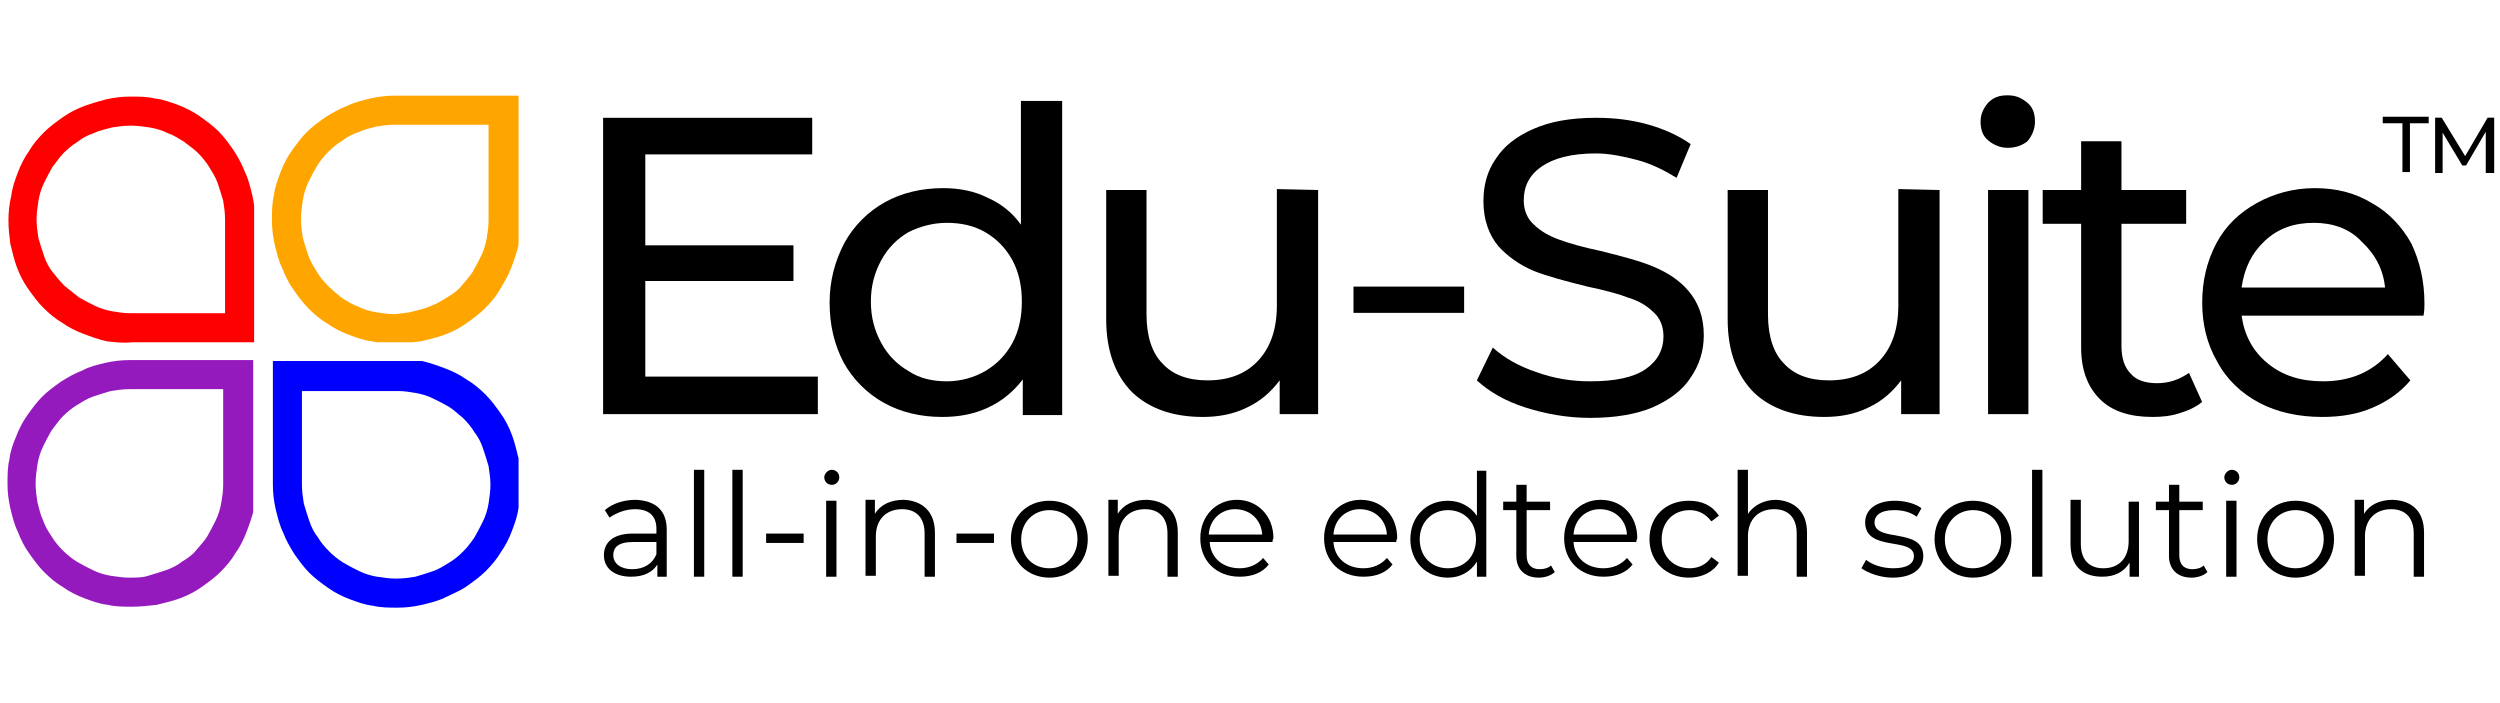
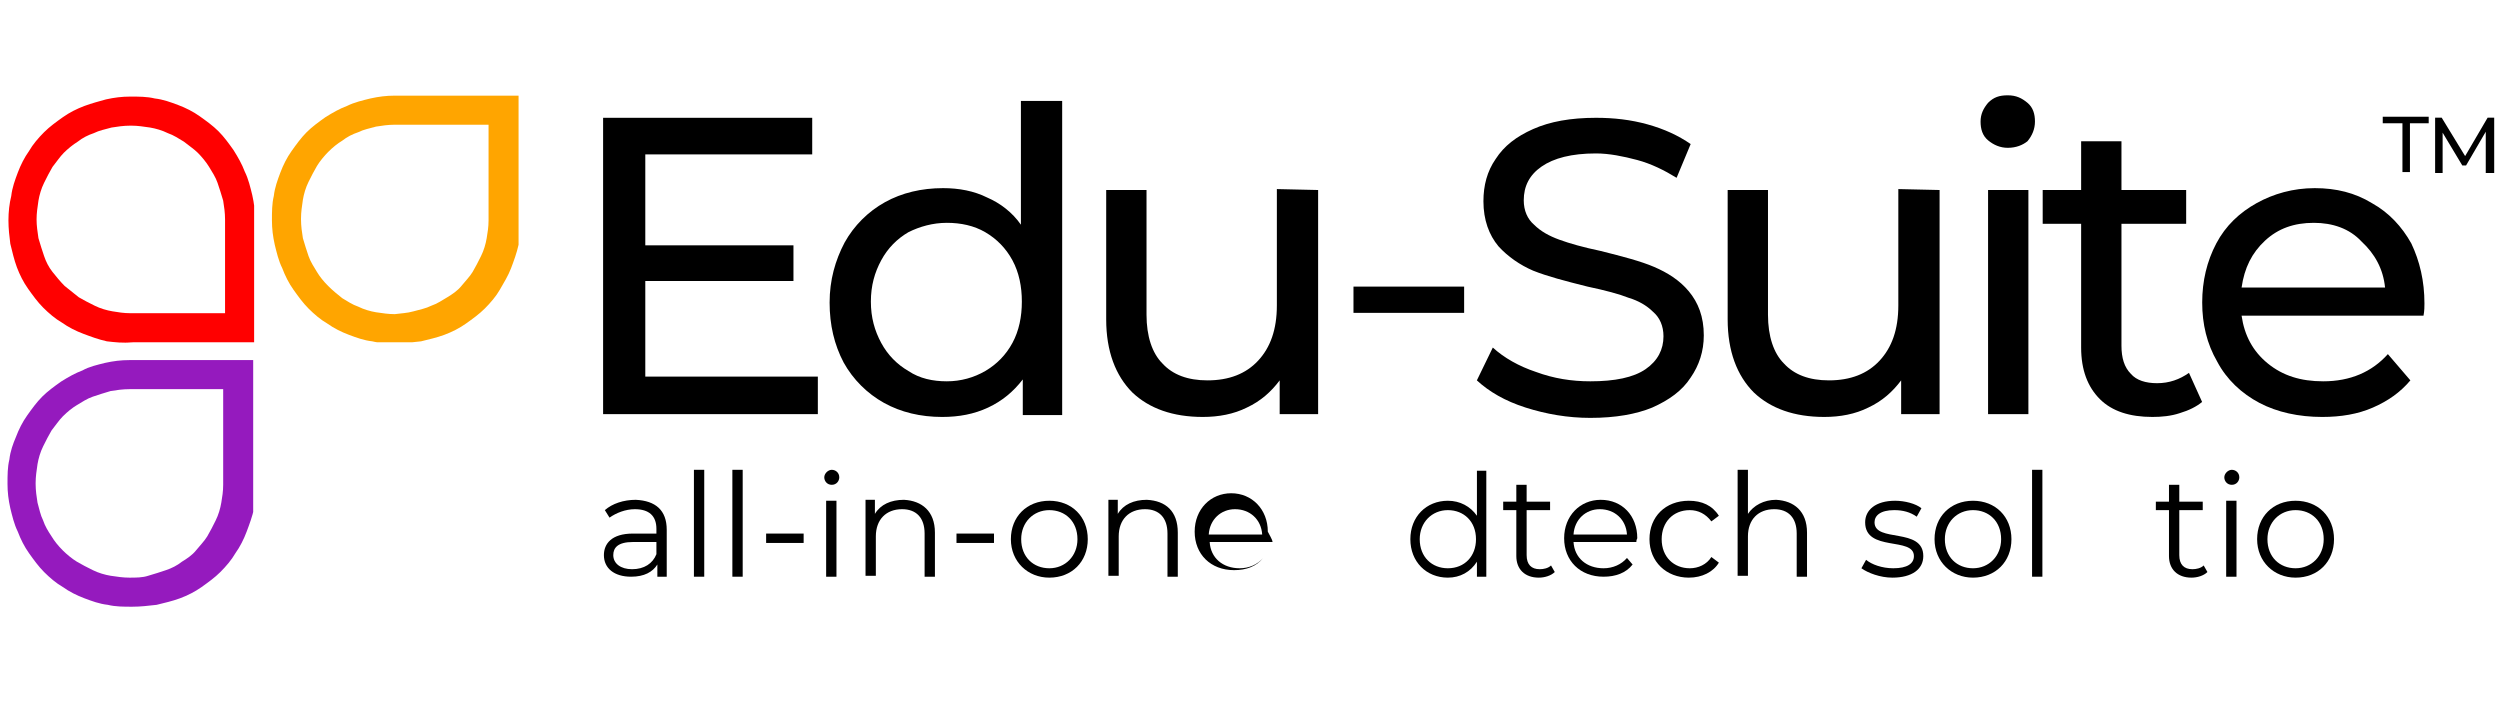
<svg xmlns="http://www.w3.org/2000/svg" xmlns:xlink="http://www.w3.org/1999/xlink" version="1.1" id="Layer_1" x="0px" y="0px" viewBox="0 0 266.6 75" style="enable-background:new 0 0 266.6 75;" xml:space="preserve">
  <style type="text/css"> .st0{clip-path:url(#SVGID_00000027582679567231875870000004992457856319829138_);} .st1{fill:#FF0000;} .st2{clip-path:url(#SVGID_00000039133338415865137290000017756220651127863447_);} .st3{fill:#951ABE;} .st4{clip-path:url(#SVGID_00000061449285806992562150000013468627405710298532_);} .st5{fill:#FFA500;} .st6{clip-path:url(#SVGID_00000119086306463119219610000000155531097549380788_);} .st7{fill:#0000FF;} </style>
  <g>
    <g>
      <g>
        <g>
          <defs>
            <rect id="SVGID_1_" x="0.8" y="10.3" width="26.3" height="26.3" />
          </defs>
          <clipPath id="SVGID_00000094585629382728501290000009127503611966680219_">
            <use xlink:href="#SVGID_1_" style="overflow:visible;" />
          </clipPath>
          <g style="clip-path:url(#SVGID_00000094585629382728501290000009127503611966680219_);">
            <path class="st1" d="M14.1,36.5h13.1V23.4c0-0.9-0.1-1.7-0.3-2.6c-0.2-0.8-0.4-1.7-0.8-2.5c-0.3-0.8-0.7-1.5-1.2-2.3 c-0.5-0.7-1-1.4-1.6-2s-1.3-1.1-2-1.6s-1.5-0.9-2.3-1.2s-1.6-0.6-2.5-0.7c-0.8-0.2-1.7-0.2-2.6-0.2c-0.9,0-1.7,0.1-2.6,0.3 C10.6,10.8,9.8,11,9,11.3S7.4,12,6.7,12.5s-1.4,1-2,1.6s-1.2,1.3-1.6,2c-0.5,0.7-0.9,1.5-1.2,2.3S1.3,20,1.2,20.9 c-0.2,0.8-0.3,1.7-0.3,2.6S1,25.2,1.1,26c0.2,0.8,0.4,1.7,0.7,2.5s0.7,1.6,1.2,2.3c0.5,0.7,1,1.4,1.6,2s1.3,1.2,2,1.6 c0.7,0.5,1.5,0.9,2.3,1.2c0.8,0.3,1.6,0.6,2.5,0.8C12.3,36.5,13.1,36.6,14.1,36.5C14,36.6,14.1,36.6,14.1,36.5z M3.9,23.4 c0-0.7,0.1-1.3,0.2-2c0.1-0.6,0.3-1.3,0.6-1.9c0.3-0.6,0.6-1.2,0.9-1.7c0.4-0.5,0.8-1.1,1.2-1.5c0.4-0.4,1-0.9,1.5-1.2 c0.5-0.4,1.1-0.7,1.7-0.9c0.6-0.3,1.2-0.4,1.9-0.6c0.6-0.1,1.3-0.2,2-0.2H14c0.7,0,1.3,0.1,2,0.2c0.6,0.1,1.3,0.3,1.9,0.6 c0.6,0.2,1.2,0.6,1.7,0.9c0.5,0.4,1.1,0.8,1.5,1.2c0.4,0.4,0.9,1,1.2,1.5s0.7,1.1,0.9,1.7c0.2,0.6,0.4,1.2,0.6,1.9 c0.1,0.6,0.2,1.3,0.2,2v10H13.9c-0.7,0-1.3-0.1-1.9-0.2c-0.6-0.1-1.3-0.3-1.9-0.6c-0.6-0.3-1.2-0.6-1.7-0.9 c-0.5-0.4-1-0.8-1.5-1.2C6.4,30,6,29.5,5.6,29s-0.7-1.1-0.9-1.7c-0.2-0.6-0.4-1.2-0.6-1.9C4,24.7,3.9,24.1,3.9,23.4z" />
          </g>
        </g>
      </g>
      <g>
        <g>
          <defs>
            <rect id="SVGID_00000173882537500725296200000004494461853974496134_" x="0.7" y="38.4" width="26.3" height="26.3" />
          </defs>
          <clipPath id="SVGID_00000002348886087955709830000006622582613673396400_">
            <use xlink:href="#SVGID_00000173882537500725296200000004494461853974496134_" style="overflow:visible;" />
          </clipPath>
          <g style="clip-path:url(#SVGID_00000002348886087955709830000006622582613673396400_);">
            <path class="st3" d="M27,38.4H13.8c-0.9,0-1.7,0.1-2.6,0.3c-0.8,0.2-1.7,0.4-2.4,0.8c-0.8,0.3-1.5,0.7-2.3,1.2 c-0.7,0.5-1.4,1-2,1.6s-1.1,1.3-1.6,2S2,45.8,1.7,46.6C1.4,47.3,1.1,48.1,1,49c-0.2,0.8-0.2,1.7-0.2,2.6c0,0.9,0.1,1.7,0.3,2.6 c0.2,0.8,0.4,1.7,0.8,2.5c0.3,0.8,0.7,1.6,1.2,2.3s1,1.4,1.6,2s1.3,1.2,2,1.6c0.7,0.5,1.5,0.9,2.3,1.2c0.8,0.3,1.6,0.6,2.5,0.7 c0.8,0.2,1.7,0.2,2.6,0.2c0.9,0,1.7-0.1,2.6-0.2c0.8-0.2,1.7-0.4,2.5-0.7s1.6-0.7,2.3-1.2c0.7-0.5,1.4-1,2-1.6s1.2-1.3,1.6-2 c0.5-0.7,0.9-1.5,1.2-2.3c0.3-0.8,0.6-1.6,0.8-2.5c0.2-0.8,0.3-1.7,0.3-2.6V38.4H27z M13.8,61.6c-0.7,0-1.3-0.1-2-0.2 c-0.6-0.1-1.3-0.3-1.9-0.6s-1.2-0.6-1.7-0.9s-1.1-0.8-1.5-1.2c-0.5-0.5-0.9-1-1.2-1.5c-0.4-0.6-0.7-1.1-0.9-1.7 c-0.3-0.6-0.4-1.2-0.6-1.9c-0.1-0.6-0.2-1.3-0.2-2v-0.1c0-0.7,0.1-1.3,0.2-2c0.1-0.6,0.3-1.3,0.6-1.9s0.6-1.2,0.9-1.7 c0.4-0.5,0.8-1.1,1.2-1.5c0.5-0.5,1-0.9,1.5-1.2s1.1-0.7,1.7-0.9s1.2-0.4,1.9-0.6c0.6-0.1,1.3-0.2,2-0.2h10v10.2 c0,0.7-0.1,1.3-0.2,1.9c-0.1,0.6-0.3,1.3-0.6,1.9c-0.3,0.6-0.6,1.2-0.9,1.7s-0.8,1-1.2,1.5s-1,0.9-1.5,1.2 c-0.5,0.4-1.1,0.7-1.7,0.9s-1.2,0.4-1.9,0.6C15.2,61.6,14.5,61.6,13.8,61.6z" />
          </g>
        </g>
      </g>
      <g>
        <g>
          <defs>
            <rect id="SVGID_00000003791465670004273850000013411914854092632741_" x="29" y="10.2" width="26.3" height="26.3" />
          </defs>
          <clipPath id="SVGID_00000019648940425620131760000006147656842738288813_">
            <use xlink:href="#SVGID_00000003791465670004273850000013411914854092632741_" style="overflow:visible;" />
          </clipPath>
          <g style="clip-path:url(#SVGID_00000019648940425620131760000006147656842738288813_);">
            <path class="st5" d="M55.3,10.2H42.1c-0.9,0-1.7,0.1-2.6,0.3c-0.8,0.2-1.7,0.4-2.5,0.8c-0.8,0.3-1.5,0.7-2.3,1.2 c-0.7,0.5-1.4,1-2,1.6s-1.1,1.3-1.6,2c-0.5,0.7-0.9,1.5-1.2,2.3c-0.3,0.8-0.6,1.6-0.7,2.5C29,21.7,29,22.6,29,23.5 s0.1,1.7,0.3,2.6c0.2,0.8,0.4,1.7,0.8,2.5c0.3,0.8,0.7,1.6,1.2,2.3c0.5,0.7,1,1.4,1.6,2c0.6,0.6,1.3,1.2,2,1.6 c0.7,0.5,1.5,0.9,2.3,1.2s1.6,0.6,2.5,0.7c0.8,0.2,1.7,0.2,2.6,0.2c0.9,0,1.7-0.1,2.6-0.2c0.8-0.2,1.7-0.4,2.5-0.7 s1.6-0.7,2.3-1.2s1.4-1,2-1.6s1.2-1.3,1.6-2s0.9-1.5,1.2-2.3s0.6-1.6,0.8-2.5c0.2-0.8,0.3-1.7,0.3-2.6V10.2H55.3z M42.1,33.5 c-0.7,0-1.3-0.1-2-0.2c-0.6-0.1-1.3-0.3-1.9-0.6c-0.6-0.2-1.2-0.6-1.7-0.9c-0.5-0.4-1-0.8-1.5-1.3s-0.9-1-1.2-1.5 s-0.7-1.1-0.9-1.7s-0.4-1.2-0.6-1.9c-0.1-0.6-0.2-1.3-0.2-2v-0.1c0-0.7,0.1-1.3,0.2-2c0.1-0.6,0.3-1.3,0.6-1.9s0.6-1.2,0.9-1.7 s0.8-1.1,1.2-1.5c0.5-0.5,1-0.9,1.5-1.2c0.5-0.4,1.1-0.7,1.7-0.9c0.6-0.3,1.2-0.4,1.9-0.6c0.6-0.1,1.3-0.2,2-0.2h10v10.2 c0,0.7-0.1,1.3-0.2,1.9c-0.1,0.6-0.3,1.3-0.6,1.9s-0.6,1.2-0.9,1.7s-0.8,1-1.2,1.5s-1,0.9-1.5,1.2c-0.5,0.3-1.1,0.7-1.7,0.9 c-0.6,0.3-1.2,0.4-1.9,0.6C43.4,33.4,42.8,33.4,42.1,33.5z" />
          </g>
        </g>
      </g>
      <g>
        <g>
          <defs>
            <rect id="SVGID_00000142875695970892847690000007789516054260469637_" x="29" y="38.5" width="26.3" height="26.3" />
          </defs>
          <clipPath id="SVGID_00000101806138893853528410000016294256580805430205_">
            <use xlink:href="#SVGID_00000142875695970892847690000007789516054260469637_" style="overflow:visible;" />
          </clipPath>
          <g style="clip-path:url(#SVGID_00000101806138893853528410000016294256580805430205_);">
-             <path class="st7" d="M29.1,38.5v13.2c0,0.9,0.1,1.7,0.3,2.6c0.2,0.8,0.4,1.7,0.8,2.5c0.3,0.8,0.7,1.5,1.2,2.3 c0.5,0.7,1,1.4,1.6,2s1.3,1.1,2,1.6s1.5,0.9,2.3,1.2s1.6,0.6,2.5,0.7c0.8,0.2,1.7,0.2,2.6,0.2c0.9,0,1.7-0.1,2.6-0.3 c0.8-0.2,1.7-0.4,2.5-0.8s1.6-0.7,2.3-1.2s1.4-1,2-1.6s1.2-1.3,1.6-2c0.5-0.7,0.9-1.5,1.2-2.3s0.6-1.6,0.7-2.5 c0.2-0.8,0.3-1.7,0.3-2.6c0-0.9-0.1-1.7-0.3-2.6c-0.2-0.8-0.4-1.7-0.7-2.5s-0.7-1.6-1.2-2.3s-1-1.4-1.6-2s-1.3-1.2-2-1.6 c-0.7-0.5-1.5-0.9-2.3-1.2s-1.6-0.6-2.5-0.8c-0.8-0.2-1.7-0.3-2.6-0.3H29.1V38.5z M52.3,51.7c0,0.7-0.1,1.3-0.2,2 c-0.1,0.6-0.3,1.3-0.6,1.9c-0.3,0.6-0.6,1.2-0.9,1.7c-0.4,0.6-0.8,1.1-1.2,1.5c-0.5,0.5-1,0.9-1.5,1.2s-1.1,0.7-1.7,0.9 c-0.6,0.2-1.2,0.4-1.9,0.6c-0.6,0.1-1.3,0.2-2,0.2h-0.1c-0.7,0-1.3-0.1-2-0.2c-0.6-0.1-1.3-0.3-1.9-0.6 c-0.6-0.3-1.2-0.6-1.7-0.9s-1.1-0.8-1.5-1.2c-0.5-0.5-0.9-1-1.2-1.5c-0.4-0.5-0.7-1.1-0.9-1.7c-0.2-0.6-0.4-1.2-0.6-1.9 c-0.1-0.6-0.2-1.3-0.2-2v-10h10.2c0.7,0,1.3,0.1,1.9,0.2s1.3,0.3,1.9,0.6c0.6,0.3,1.2,0.6,1.7,0.9s1,0.8,1.5,1.2 c0.5,0.5,0.9,1,1.2,1.5c0.4,0.5,0.7,1.1,0.9,1.7c0.2,0.6,0.4,1.2,0.6,1.9C52.2,50.4,52.3,51,52.3,51.7z" />
-           </g>
+             </g>
        </g>
      </g>
    </g>
    <g>
      <g>
        <g transform="translate(251.308, 52.363)">
          <g>
            <path d="M-39.3-32.1h4.3v23.9h-4.3V-32.1z M-37.2-36.6c-0.8,0-1.5-0.3-2.1-0.8s-0.8-1.2-0.8-2c0-0.8,0.3-1.4,0.8-2 c0.6-0.6,1.2-0.8,2.1-0.8s1.5,0.3,2.1,0.8s0.8,1.2,0.8,2s-0.3,1.5-0.8,2.1C-35.6-36.9-36.3-36.6-37.2-36.6z" />
          </g>
        </g>
      </g>
      <g>
        <g>
          <g transform="translate(103.015, 52.363)">
            <g>
              <path d="M-15.8-12.1v3.9h-22.9v-31.6h22.3v3.9h-17.8v9.7h15.8v3.8h-15.8v10.2h18.4V-12.1z" />
            </g>
          </g>
        </g>
        <g>
          <g transform="translate(130.07, 52.363)">
            <g>
              <path d="M-16.8-41.6v33.5H-21v-3.8c-1,1.3-2.2,2.3-3.7,3s-3.1,1-4.9,1c-2.3,0-4.4-0.5-6.2-1.5s-3.3-2.5-4.3-4.3 c-1-1.9-1.5-4-1.5-6.4s0.6-4.5,1.6-6.4c1-1.8,2.5-3.3,4.3-4.3s3.9-1.5,6.2-1.5c1.7,0,3.3,0.3,4.7,1c1.4,0.6,2.7,1.6,3.6,2.9 v-13.2H-16.8z M-29.1-11.7c1.5,0,2.9-0.4,4.1-1.1s2.2-1.7,2.9-3c0.7-1.3,1-2.8,1-4.4c0-1.6-0.3-3.1-1-4.4s-1.7-2.3-2.9-3 c-1.2-0.7-2.6-1-4.1-1s-2.9,0.4-4.1,1c-1.2,0.7-2.2,1.7-2.9,3s-1.1,2.7-1.1,4.4c0,1.7,0.4,3.1,1.1,4.4c0.7,1.3,1.7,2.3,2.9,3 C-32-12-30.6-11.7-29.1-11.7z" />
            </g>
          </g>
        </g>
        <g>
          <g transform="translate(157.665, 52.363)">
            <g>
              <path d="M-17.1-32.1v23.9h-4.1v-3.6c-0.9,1.2-2,2.2-3.5,2.9c-1.4,0.7-3,1-4.7,1c-3.2,0-5.7-0.9-7.5-2.6 c-1.8-1.8-2.8-4.4-2.8-7.8v-13.8h4.3v13.3c0,2.3,0.6,4.1,1.7,5.2c1.1,1.2,2.7,1.8,4.8,1.8c2.3,0,4.1-0.7,5.4-2.1s2-3.3,2-5.9 v-12.4L-17.1-32.1L-17.1-32.1z" />
            </g>
          </g>
        </g>
        <g>
          <g transform="translate(185.035, 52.363)">
            <g>
              <path d="M-40.7-21.8h11.8v2.8h-11.8V-21.8z" />
            </g>
          </g>
        </g>
        <g>
          <g transform="translate(199.093, 52.363)">
            <g>
              <path d="M-29.5-7.8c-2.4,0-4.7-0.4-6.9-1.1s-3.9-1.7-5.2-2.9l1.7-3.5c1.2,1.1,2.8,2,4.6,2.6c1.9,0.7,3.8,1,5.8,1 c2.6,0,4.6-0.4,5.9-1.3s1.9-2.1,1.9-3.5c0-1.1-0.4-2-1.1-2.6c-0.7-0.7-1.6-1.2-2.6-1.5c-1-0.4-2.5-0.8-4.4-1.2 c-2.4-0.6-4.3-1.1-5.8-1.7c-1.4-0.6-2.7-1.5-3.7-2.6c-1-1.2-1.6-2.8-1.6-4.8c0-1.7,0.4-3.2,1.3-4.5c0.9-1.4,2.2-2.4,4-3.2 s4-1.2,6.7-1.2c1.9,0,3.7,0.2,5.5,0.7s3.3,1.2,4.6,2.1l-1.5,3.6c-1.3-0.8-2.7-1.5-4.2-1.9c-1.5-0.4-3-0.7-4.4-0.7 c-2.6,0-4.5,0.5-5.8,1.4c-1.3,0.9-1.9,2.1-1.9,3.6c0,1.1,0.4,2,1.1,2.6c0.7,0.7,1.6,1.2,2.7,1.6c1.1,0.4,2.5,0.8,4.4,1.2 c2.4,0.6,4.3,1.1,5.7,1.7c1.4,0.6,2.7,1.4,3.7,2.6c1,1.2,1.6,2.7,1.6,4.7c0,1.7-0.5,3.2-1.4,4.5c-0.9,1.4-2.3,2.4-4.1,3.2 C-24.6-8.2-26.8-7.8-29.5-7.8z" />
            </g>
          </g>
        </g>
        <g>
          <g transform="translate(223.938, 52.363)">
            <g>
              <path d="M-17.1-32.1v23.9h-4.1v-3.6c-0.9,1.2-2,2.2-3.5,2.9c-1.4,0.7-3,1-4.7,1c-3.2,0-5.7-0.9-7.5-2.6 c-1.8-1.8-2.8-4.4-2.8-7.8v-13.8h4.3v13.3c0,2.3,0.6,4.1,1.7,5.2c1.1,1.2,2.7,1.8,4.8,1.8c2.3,0,4.1-0.7,5.4-2.1s2-3.3,2-5.9 v-12.4L-17.1-32.1L-17.1-32.1z" />
            </g>
          </g>
        </g>
        <g>
          <g transform="translate(260.732, 52.363)">
            <g>
              <path d="M-25.9-9.5c-0.6,0.5-1.4,0.9-2.4,1.2c-0.9,0.3-1.9,0.4-2.9,0.4c-2.4,0-4.3-0.6-5.6-1.9s-2-3.1-2-5.5v-13.2h-4.1v-3.6 h4.1v-5.2h4.3v5.2h6.9v3.6h-6.9v13c0,1.3,0.3,2.3,1,3c0.6,0.7,1.6,1,2.8,1c1.3,0,2.4-0.4,3.4-1.1L-25.9-9.5z" />
            </g>
          </g>
        </g>
        <g>
          <g transform="translate(276.243, 52.363)">
            <g>
              <path d="M-17.7-20c0,0.3,0,0.8-0.1,1.3h-19.4c0.3,2.1,1.2,3.8,2.8,5.1s3.5,1.9,5.9,1.9c2.9,0,5.2-1,6.9-2.9l2.4,2.8 c-1.1,1.3-2.4,2.2-4,2.9s-3.4,1-5.4,1c-2.5,0-4.8-0.5-6.7-1.5s-3.5-2.5-4.5-4.4c-1.1-1.9-1.6-4-1.6-6.3s0.5-4.4,1.5-6.3 c1-1.9,2.5-3.3,4.3-4.3s3.9-1.6,6.2-1.6s4.3,0.5,6.1,1.6c1.8,1,3.2,2.5,4.2,4.3C-18.2-24.5-17.7-22.4-17.7-20z M-29.5-28.6 c-2.1,0-3.8,0.6-5.2,1.9s-2.2,2.9-2.5,5h15.3c-0.2-2-1.1-3.6-2.5-4.9C-25.7-28-27.5-28.6-29.5-28.6z" />
            </g>
          </g>
        </g>
        <g>
          <g transform="translate(297.496, 26.447)">
            <g>
              <path d="M-41.4-13.3h-2V-14h4.9v0.7h-2v5.2h-0.8v-5.2H-41.4z" />
            </g>
          </g>
        </g>
        <g>
          <g transform="translate(302.181, 26.447)">
            <g>
              <path d="M-37.1-8.1v-4.3l-2.1,3.6h-0.4l-2.1-3.5V-8h-0.8v-5.9h0.7l2.5,4.1l2.4-4.1h0.7V-8h-0.9V-8.1z" />
            </g>
          </g>
        </g>
      </g>
    </g>
    <g>
      <path d="M71.1,56.5v5h-1v-1.3c-0.5,0.8-1.4,1.3-2.8,1.3c-1.8,0-2.9-0.9-2.9-2.3c0-1.2,0.8-2.3,3.1-2.3H70v-0.5 c0-1.4-0.8-2.1-2.3-2.1c-1,0-2,0.4-2.7,0.9l-0.5-0.8c0.8-0.7,2-1.1,3.3-1.1C69.9,53.4,71.1,54.4,71.1,56.5z M70,59.1v-1.3h-2.5 c-1.6,0-2.1,0.6-2.1,1.4c0,0.9,0.8,1.5,2,1.5C68.7,60.7,69.6,60.1,70,59.1z" />
      <path d="M74,50.1h1.1v11.4H74V50.1z" />
      <path d="M78.1,50.1h1.1v11.4h-1.1V50.1z" />
      <path d="M81.7,56.9h4v1h-4V56.9z" />
      <path d="M87.9,50.9c0-0.4,0.4-0.8,0.8-0.8c0.4,0,0.8,0.3,0.8,0.8c0,0.4-0.3,0.8-0.8,0.8C88.2,51.7,87.9,51.3,87.9,50.9z M88.1,53.4h1.1v8.1h-1.1V53.4z" />
      <path d="M99.7,56.8v4.7h-1.1v-4.6c0-1.7-0.9-2.6-2.4-2.6c-1.7,0-2.8,1.1-2.8,2.9v4.2h-1.1v-8.1h1v1.5c0.6-1,1.7-1.5,3.1-1.5 C98.3,53.4,99.7,54.5,99.7,56.8z" />
      <path d="M102,56.9h4v1h-4V56.9z" />
      <path d="M107.8,57.5c0-2.4,1.7-4.1,4.1-4.1c2.4,0,4.1,1.7,4.1,4.1c0,2.4-1.7,4.1-4.1,4.1C109.6,61.6,107.8,59.9,107.8,57.5z M114.9,57.5c0-1.9-1.3-3.1-3-3.1c-1.7,0-3,1.3-3,3.1c0,1.9,1.3,3.1,3,3.1C113.6,60.6,114.9,59.3,114.9,57.5z" />
      <path d="M125.6,56.8v4.7h-1.1v-4.6c0-1.7-0.9-2.6-2.4-2.6c-1.7,0-2.8,1.1-2.8,2.9v4.2h-1.1v-8.1h1v1.5c0.6-1,1.7-1.5,3.1-1.5 C124.3,53.4,125.6,54.5,125.6,56.8z" />
-       <path d="M135.7,57.8h-6.7c0.1,1.7,1.4,2.8,3.2,2.8c1,0,1.9-0.4,2.5-1.1l0.6,0.7c-0.7,0.9-1.8,1.3-3.1,1.3c-2.5,0-4.2-1.7-4.2-4.1 c0-2.4,1.7-4.1,3.9-4.1s3.9,1.7,3.9,4.1C135.7,57.6,135.7,57.7,135.7,57.8z M128.9,57h5.7c-0.1-1.6-1.3-2.7-2.9-2.7 C130.2,54.3,129,55.4,128.9,57z" />
-       <path d="M148.9,57.8h-6.7c0.1,1.7,1.4,2.8,3.2,2.8c1,0,1.9-0.4,2.5-1.1l0.6,0.7c-0.7,0.9-1.8,1.3-3.1,1.3c-2.5,0-4.2-1.7-4.2-4.1 c0-2.4,1.7-4.1,3.9-4.1c2.3,0,3.9,1.7,3.9,4.1C148.9,57.6,148.9,57.7,148.9,57.8z M142.2,57h5.7c-0.1-1.6-1.3-2.7-2.9-2.7 C143.5,54.3,142.3,55.4,142.2,57z" />
+       <path d="M135.7,57.8h-6.7c0.1,1.7,1.4,2.8,3.2,2.8c1,0,1.9-0.4,2.5-1.1c-0.7,0.9-1.8,1.3-3.1,1.3c-2.5,0-4.2-1.7-4.2-4.1 c0-2.4,1.7-4.1,3.9-4.1s3.9,1.7,3.9,4.1C135.7,57.6,135.7,57.7,135.7,57.8z M128.9,57h5.7c-0.1-1.6-1.3-2.7-2.9-2.7 C130.2,54.3,129,55.4,128.9,57z" />
      <path d="M158.5,50.1v11.4h-1v-1.6c-0.7,1.1-1.8,1.7-3.1,1.7c-2.3,0-4-1.7-4-4.1c0-2.4,1.7-4.1,4-4.1c1.3,0,2.4,0.6,3.1,1.6v-4.8 H158.5z M157.4,57.5c0-1.9-1.3-3.1-3-3.1c-1.7,0-3,1.3-3,3.1c0,1.9,1.3,3.1,3,3.1C156.2,60.6,157.4,59.3,157.4,57.5z" />
      <path d="M165.8,61c-0.4,0.4-1.1,0.6-1.7,0.6c-1.5,0-2.4-0.9-2.4-2.3v-4.9h-1.4v-0.9h1.4v-1.8h1.1v1.8h2.5v0.9h-2.5v4.8 c0,1,0.5,1.5,1.4,1.5c0.4,0,0.9-0.1,1.2-0.4L165.8,61z" />
      <path d="M174.5,57.8h-6.7c0.1,1.7,1.4,2.8,3.2,2.8c1,0,1.9-0.4,2.5-1.1l0.6,0.7c-0.7,0.9-1.8,1.3-3.1,1.3c-2.5,0-4.2-1.7-4.2-4.1 c0-2.4,1.7-4.1,3.9-4.1c2.3,0,3.9,1.7,3.9,4.1C174.5,57.6,174.5,57.7,174.5,57.8z M167.8,57h5.7c-0.1-1.6-1.3-2.7-2.9-2.7 C169.1,54.3,167.9,55.4,167.8,57z" />
      <path d="M175.9,57.5c0-2.4,1.7-4.1,4.2-4.1c1.4,0,2.5,0.5,3.2,1.6l-0.8,0.6c-0.6-0.8-1.4-1.2-2.3-1.2c-1.8,0-3,1.3-3,3.1 c0,1.9,1.3,3.1,3,3.1c0.9,0,1.8-0.4,2.3-1.2l0.8,0.6c-0.6,1-1.8,1.6-3.2,1.6C177.7,61.6,175.9,59.9,175.9,57.5z" />
      <path d="M192.7,56.8v4.7h-1.1v-4.6c0-1.7-0.9-2.6-2.4-2.6c-1.7,0-2.8,1.1-2.8,2.9v4.2h-1.1V50.1h1.1v4.7c0.6-0.9,1.7-1.5,3-1.5 C191.3,53.4,192.7,54.5,192.7,56.8z" />
      <path d="M198.5,60.6l0.5-0.9c0.6,0.5,1.7,0.9,2.9,0.9c1.5,0,2.2-0.5,2.2-1.3c0-2.1-5.2-0.4-5.2-3.6c0-1.3,1.1-2.3,3.2-2.3 c1,0,2.2,0.3,2.8,0.8l-0.5,0.9c-0.7-0.5-1.5-0.7-2.4-0.7c-1.5,0-2.1,0.6-2.1,1.3c0,2.2,5.2,0.5,5.2,3.6c0,1.4-1.2,2.3-3.3,2.3 C200.5,61.6,199.2,61.1,198.5,60.6z" />
      <path d="M206.3,57.5c0-2.4,1.7-4.1,4.1-4.1c2.4,0,4.1,1.7,4.1,4.1c0,2.4-1.7,4.1-4.1,4.1C208.1,61.6,206.3,59.9,206.3,57.5z M213.4,57.5c0-1.9-1.3-3.1-3-3.1c-1.7,0-3,1.3-3,3.1c0,1.9,1.3,3.1,3,3.1C212.1,60.6,213.4,59.3,213.4,57.5z" />
      <path d="M216.7,50.1h1.1v11.4h-1.1V50.1z" />
-       <path d="M228.1,53.4v8.1h-1V60c-0.6,1-1.6,1.5-2.9,1.5c-2.1,0-3.4-1.1-3.4-3.5v-4.7h1.1V58c0,1.7,0.9,2.6,2.4,2.6 c1.7,0,2.7-1.1,2.7-2.9v-4.2H228.1z" />
      <path d="M235.4,61c-0.4,0.4-1.1,0.6-1.7,0.6c-1.5,0-2.4-0.9-2.4-2.3v-4.9h-1.4v-0.9h1.4v-1.8h1.1v1.8h2.5v0.9h-2.5v4.8 c0,1,0.5,1.5,1.4,1.5c0.4,0,0.9-0.1,1.2-0.4L235.4,61z" />
      <path d="M237.2,50.9c0-0.4,0.4-0.8,0.8-0.8c0.4,0,0.8,0.3,0.8,0.8c0,0.4-0.3,0.8-0.8,0.8C237.5,51.7,237.2,51.3,237.2,50.9z M237.4,53.4h1.1v8.1h-1.1V53.4z" />
      <path d="M240.7,57.5c0-2.4,1.7-4.1,4.1-4.1c2.4,0,4.1,1.7,4.1,4.1c0,2.4-1.7,4.1-4.1,4.1C242.5,61.6,240.7,59.9,240.7,57.5z M247.8,57.5c0-1.9-1.3-3.1-3-3.1c-1.7,0-3,1.3-3,3.1c0,1.9,1.3,3.1,3,3.1C246.5,60.6,247.8,59.3,247.8,57.5z" />
-       <path d="M258.5,56.8v4.7h-1.1v-4.6c0-1.7-0.9-2.6-2.4-2.6c-1.7,0-2.8,1.1-2.8,2.9v4.2h-1.1v-8.1h1v1.5c0.6-1,1.7-1.5,3.1-1.5 C257.2,53.4,258.5,54.5,258.5,56.8z" />
    </g>
  </g>
</svg>